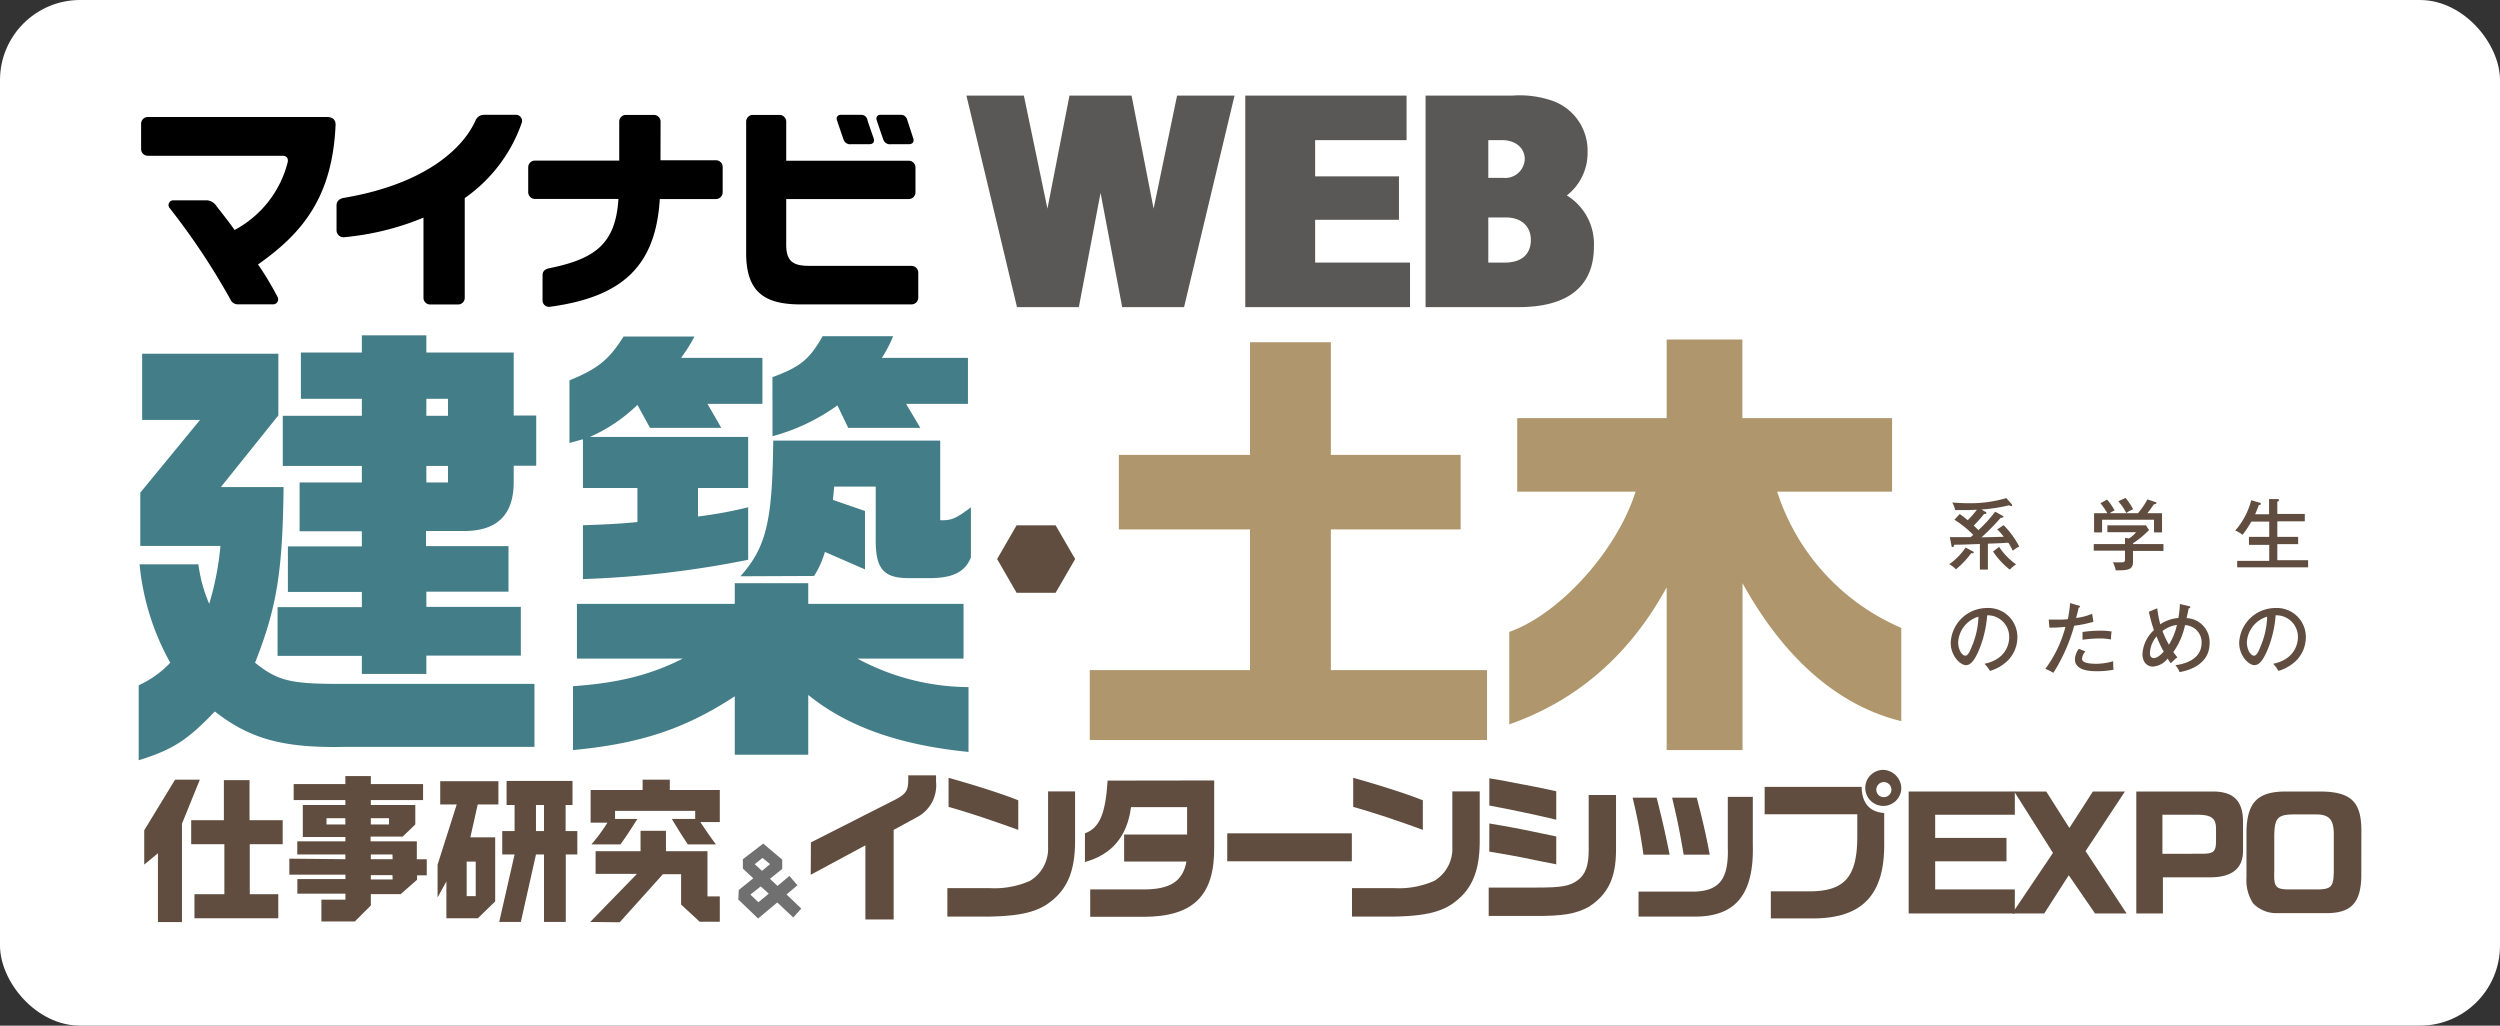
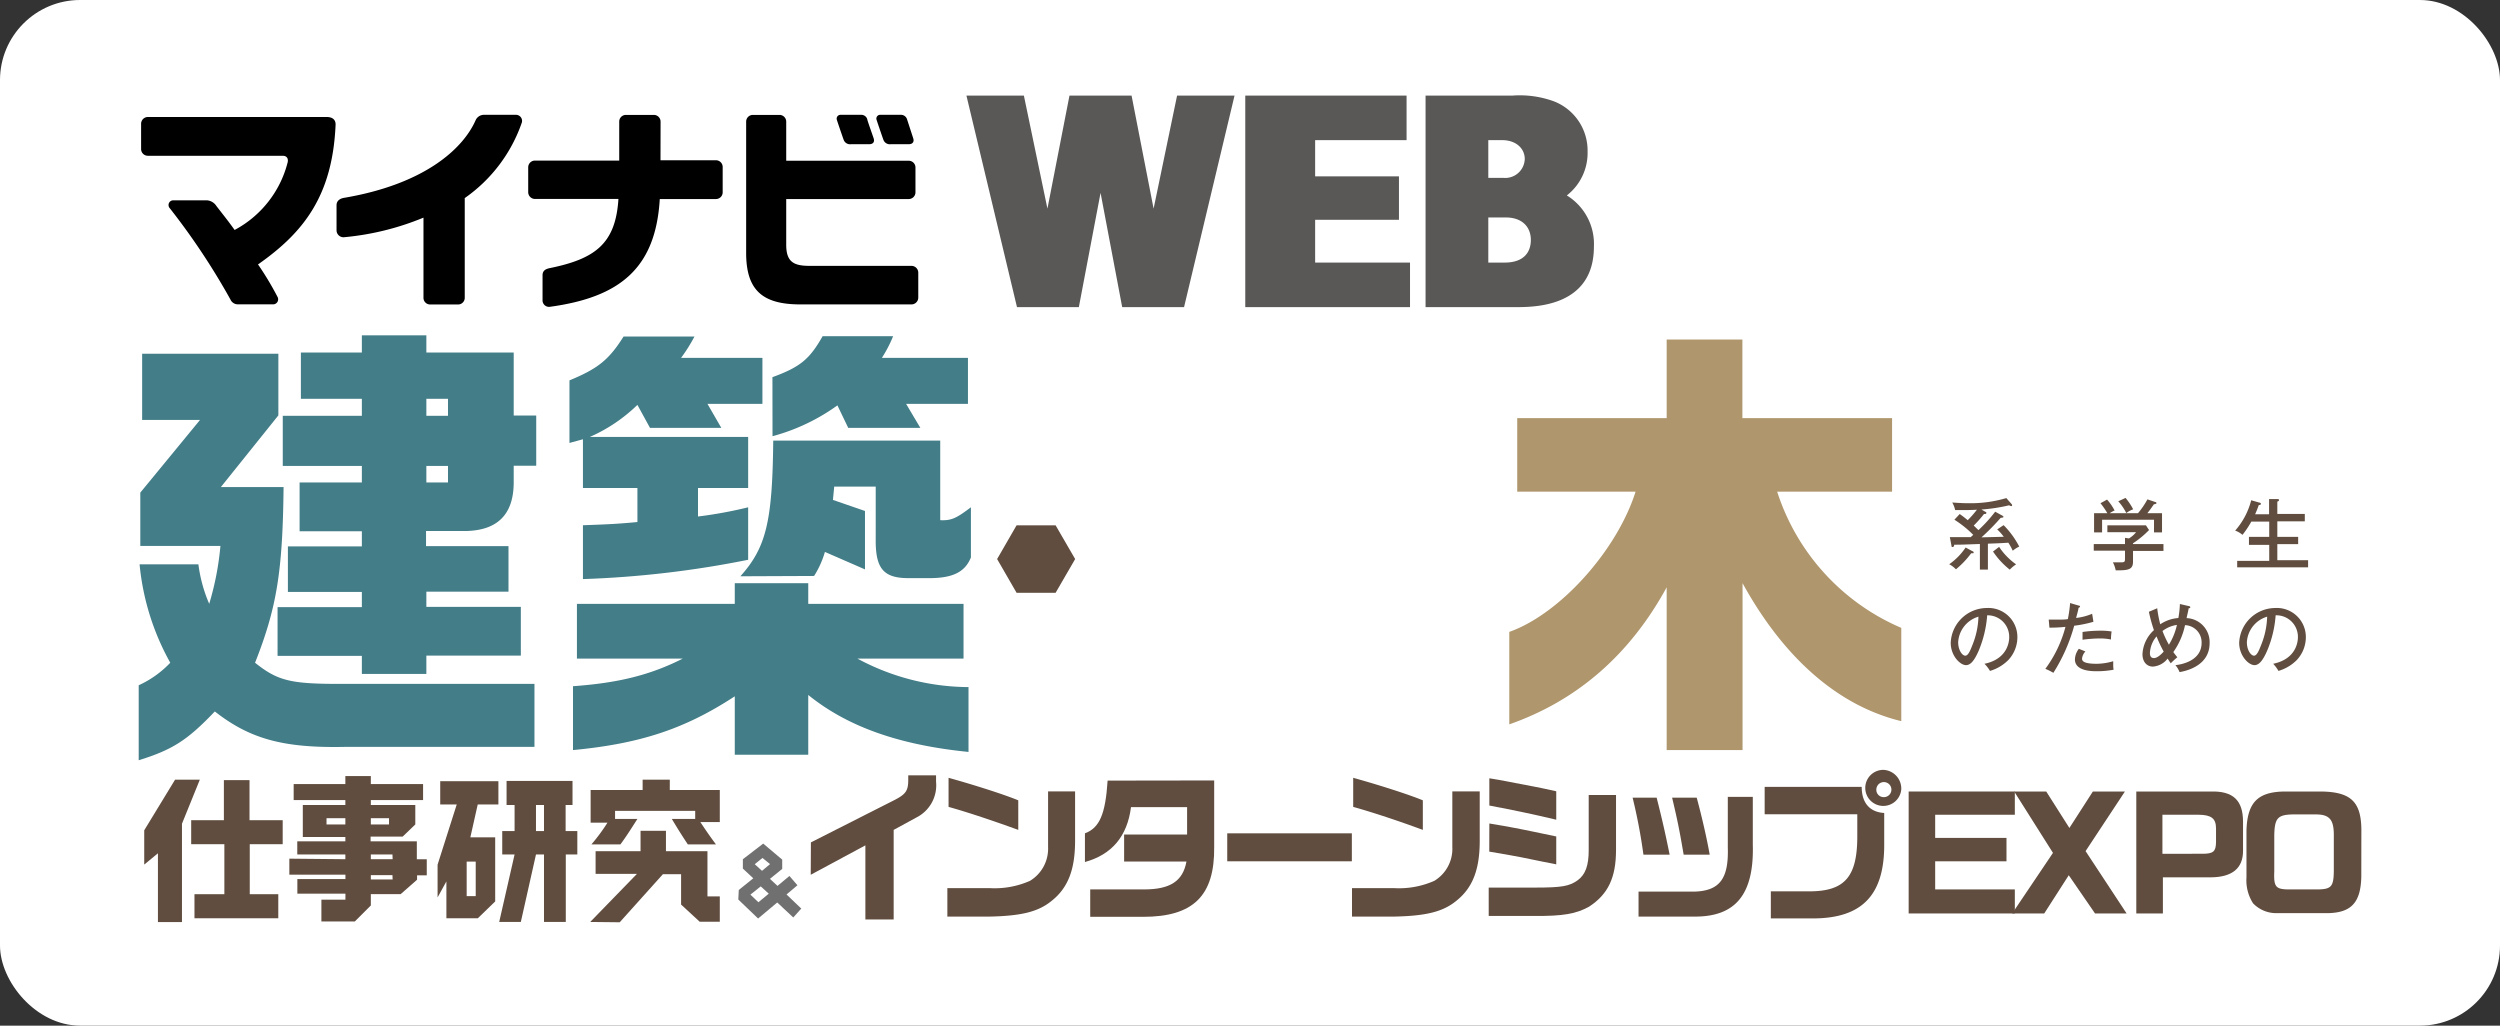
<svg xmlns="http://www.w3.org/2000/svg" viewBox="0 0 312 128">
  <rect x="0" y="0" width="312" height="128" fill="#333333" stroke="none" />
  <defs>
    <style>.cls-1{fill:#fff;}.cls-2{fill:#604d3f;}.cls-3{fill:#427d88;}.cls-4{fill:#af966c;}.cls-5{fill:#717071;}.cls-6{fill:#595857;}</style>
  </defs>
  <g id="レイヤー_2" data-name="レイヤー 2">
    <g id="レイヤー_1-2" data-name="レイヤー 1">
      <rect class="cls-1" width="312" height="128" rx="10" />
      <path class="cls-2" d="M24.94,97.3l-2.23,5.5v12.27h-3v-8.58L18,107.9v-4.28l3.85-6.32Zm3,5.06v-5h3.2v5h4.14v3H31.17v6.24h3.56v3H24.27v-3H28v-6.24H23.86v-3Z" />
      <path class="cls-2" d="M43.1,107.23v-.59h-6V105h6v-.54H37.79v-4H43.1v-.61H36.65v-2H43.1v-1h3.18v1H52.8v2H46.28v.61h5.55v2.43l-1.58,1.52h-4V105h5.77v2.24h1.24v2H52.05v.55L50,111.59H46.28V113l-2,2H40.11v-2.72h3v-.75h-6v-1.82h6v-.55h-7v-2Zm0-5.12H40.75v.78H43.1Zm5.45,0H46.28v.78h2.27Zm.43,4.53h-2.7v.59H49Zm0,2.58h-2.7v.54H49Z" />
      <path class="cls-2" d="M54.94,100.4V97.49H62.2v2.91H59.62l-.92,4.1h3.1v8l-2.17,2.1H55.71V110l-1.1,2v-4.09L57,100.4Zm4.43,7.13H58.24v4.31h1.13Zm4.85-.89H62.68v-2.92h1.54v-3.26h-1v-3h8.23v3h-.86v3.26h1.46v2.92H70.61v8.42H67.89v-8.42h-1L65,115.06H62.3Zm3.67-6.18h-1v3.26h1Z" />
      <path class="cls-2" d="M73.66,115.06l5.83-6H74.33v-2.83h5.61v-2.55h3.17v2.55h5.18v5.64h1.54v3.16H87.32L85,112.89V109.1H82.73l-5.39,6ZM80.2,98.59V97.3h3.39v1.29h6.24v4H87.4c.86,1.29,1.23,1.82,1.95,2.79H85.84c-.86-1.3-1.29-2-2-3.18h2.92v-1h-10v1h2.79c-1,1.57-1.41,2.21-2.12,3.18H73.81a22.68,22.68,0,0,0,2-2.71h-2.1V98.59Z" />
      <path class="cls-2" d="M101.2,105.13l10.48-5.31c1.38-.72,1.67-1.15,1.67-2.51v-.55h3.47v.8a4.49,4.49,0,0,1-2.39,4.43l-2.9,1.58v11.18H108V105.5l-6.82,3.67Z" />
      <path class="cls-2" d="M134.17,98.77v6.17c0,3.59-.89,5.85-2.88,7.45-1.67,1.39-3.78,1.92-7.8,2h-5.26v-3.55h5.31a10.89,10.89,0,0,0,5-.91,4.69,4.69,0,0,0,2.26-4.22V98.77Zm-15.79-1.7c3.38.94,7,2.11,8.7,2.81v3.69c-3-1.09-6.23-2.18-8.7-2.87Z" />
      <path class="cls-2" d="M151.53,97.4v8.3c.07,6.09-2.6,8.72-8.87,8.72h-6.6V111h6.7c3.24,0,4.86-1,5.31-3.48h-7.78v-3.37h7.86v-3.42h-7c-.47,3.65-2.39,5.92-5.75,6.85V104c1.82-.68,2.56-2.38,2.83-6.58Z" />
      <path class="cls-2" d="M168.71,104v3.49H153.16V104Z" />
      <path class="cls-2" d="M184.67,98.77v6.17c0,3.59-.89,5.85-2.88,7.45-1.67,1.39-3.78,1.92-7.8,2h-5.26v-3.55H174a10.89,10.89,0,0,0,5-.91,4.66,4.66,0,0,0,2.25-4.22V98.77Zm-15.79-1.7c3.38.94,7,2.11,8.69,2.81v3.69c-2.94-1.09-6.22-2.18-8.69-2.87Z" />
      <path class="cls-2" d="M185.79,110.77h5.81c3.31,0,4.24-.17,5.26-.89s1.41-1.9,1.41-3.77V99.22h3.41v6.85c0,3.47-1,5.54-3.36,7.08-1.63.9-3.22,1.19-6.89,1.16h-5.64Zm.08-13.64,1.2.2,4.4.84c.89.17,1.33.27,2.75.58v3.55c-3.11-.74-5.12-1.15-8.35-1.77Zm0,5.64c1.75.29,1.82.31,2.92.51.55.1,1.81.35,3.76.76l1.67.35v3.48l-1.72-.34-2.64-.54c-.76-.14-1.71-.33-4-.71Z" />
      <path class="cls-2" d="M206.75,99.55c.72,2.85,1.08,4.45,1.62,7.11H205.1a68.29,68.29,0,0,0-1.35-7.11Zm12-.1v5.94c.17,6.2-2.13,9-7.2,9h-7.06v-3.12h7.06c3.08-.12,4.2-1.64,4.08-5.5V99.45Zm-7,.1c.69,2.56,1.28,5.17,1.62,7.11h-3.25c-.51-3-.78-4.34-1.44-7.11Z" />
      <path class="cls-2" d="M220.23,98.2h12.11c0,2,1,3.15,2.81,3.26v4c0,6.27-2.79,9.14-8.86,9.16H221v-3.38h4.79c4.44,0,6-1.81,6-6.87v-2.75H220.23Zm17.05.28a2.25,2.25,0,1,1-2.2-2.4A2.34,2.34,0,0,1,237.28,98.48Zm-3.11,0a.91.91,0,0,0,.85,1,.94.94,0,1,0-.85-1Z" />
      <path class="cls-3" d="M24.76,70.43a18.32,18.32,0,0,0,1.35,4.93,36.12,36.12,0,0,0,1.4-7.23h-10V61.48l7.45-9.07H17.74V44.15h17v7.69l-7.18,8.95h7.83c-.11,10.56-.86,15.09-3.56,21.92,2.8,2.24,4.42,2.64,10.47,2.64h24.4v7.86H43.11c-7.77.17-11.93-1-16.3-4.42-3.4,3.56-5.24,4.77-9.5,6.09V85.52a12.62,12.62,0,0,0,3.94-2.81,31.19,31.19,0,0,1-3.83-12.28Zm20.4,5.34v-1.9H35.93V68.19h9.23V66.3H37.39V60.21h7.77V58.15H35.29V51.89h9.87V49.77H37.55V44h7.61V41.85h8.05V44h10.9v7.86h2.81v6.26H64.11v2.06c0,4-2,6-5.94,6.09h-5v1.89H63.46v5.68H53.21v1.9H65v6.08H53.21v2.29H45.16V81.85H34.64V75.77ZM55.91,51.89V49.77h-2.7v2.12Zm-2.7,8.32h2.7V58.15h-2.7Z" />
      <path class="cls-3" d="M71.07,47.47C74.64,46,76,44.89,77.82,42h8.85A20.51,20.51,0,0,1,85,44.66H95.15V50.4H88.29l1.73,3h-8.9l-1.57-2.87a20.15,20.15,0,0,1-5.94,4H93.37V60.9H87.11v3.56a53.52,53.52,0,0,0,6.26-1.15v6.55a125.3,125.3,0,0,1-20.62,2.41V65.55c3.13-.11,4.37-.17,6.8-.4V60.9h-6.8V54.82l-1.68.46Zm.44,38.17c5.66-.41,9.61-1.38,13.71-3.45H72V75.36H91.7V72.78h9.17v2.58h19.38v6.83H107a29.49,29.49,0,0,0,13.87,3.56v8.09c-8.64-.86-15.12-3.15-20-7.11v7.46H91.7V86.9C85.43,91,79.87,92.81,71.51,93.61ZM92.4,71.92c3.24-3.61,4-6.89,4.1-16.93h20.84v9.93c1.4.06,2-.23,3.83-1.61v6.26c-.76,1.89-2.38,2.64-5.56,2.58h-2c-3.35.06-4.37-1.15-4.32-4.93V60.73h-5.18l-.16,1.66,4,1.38v7.29l-5-2.18a11.61,11.61,0,0,1-1.35,3Zm4-24.85c3.46-1.26,4.64-2.24,6.26-5.11h8.8a16.24,16.24,0,0,1-1.4,2.7h10.74V50.4h-7.72l1.78,3h-9l-1.35-2.81a24.92,24.92,0,0,1-8.1,3.85Z" />
-       <path class="cls-4" d="M136,83.63h20V66.07H139.63v-9.3H156V42.71h10.09V56.77h16.2v9.3h-16.2V83.63h19.49v8.72H136Z" />
      <path class="cls-4" d="M189.35,61.36V52.18H208V42.37h9.45v9.81h18.68v9.18H221.79a27.74,27.74,0,0,0,15.49,17V90c-7.83-1.9-14.63-7.81-19.81-17.22V93.61H208V73.3c-4.58,8.38-11.12,14.11-19.64,17.1V78.86c6.31-2.23,13.44-10.15,15.76-17.5Z" />
      <polygon class="cls-2" points="131.74 65.56 126.87 65.56 124.44 69.77 126.87 73.98 131.74 73.98 134.18 69.77 131.74 65.56" />
      <path class="cls-5" d="M100,113.39l-1,1.11-2-1.87-2.39,2-2.47-2.37.06-1.19,1.81-1.46-1.3-1.21,0-1.17,2.54-1.95,2.37,2,0,1.16-1.53,1.24.94.88,1.49-1.24,1,1.16-1.36,1.15Zm-6.35-1.74,1,.95,1.29-1.07-1-.91Zm.54-3.8.91.83,1-.84-.94-.77Z" />
      <path class="cls-2" d="M246.18,68.8c.07,0,.13.08.13.15s0,.1-.14.1H246a11.06,11.06,0,0,1-1.9,2,3.13,3.13,0,0,0-.84-.63,8,8,0,0,0,2.05-2.09Zm3.75-4.43s.11.08.11.14-.19.12-.35.11a27.77,27.77,0,0,1-2.4,2.44l2.78-.07a6.26,6.26,0,0,0-.82-.92l.8-.53A10.79,10.79,0,0,1,252,68.21a3.92,3.92,0,0,0-.81.52,7.39,7.39,0,0,0-.55-1c-.93.06-1.1.07-2.55.12v3.24h-1v-3.2c-2.14.08-2.42.09-3.21.09,0,.16-.06.29-.2.29s-.12-.07-.15-.24l-.19-1,1.21,0h1.4l.31-.28a13.2,13.2,0,0,0-2.35-1.89l.66-.71a12.71,12.71,0,0,1,1,.77,11.94,11.94,0,0,0,1.15-1.31c-.62.05-1.66.05-1.84.05l-.88,0a2.9,2.9,0,0,0-.36-.94c.29,0,1,.08,1.91.08a15.73,15.73,0,0,0,4.84-.64l.66.75a.24.24,0,0,1,.06.15c0,.06,0,.1-.12.1a1,1,0,0,1-.25-.1,21.3,21.3,0,0,1-3.46.53l.51.29c.06,0,.11.06.11.14a.13.13,0,0,1-.14.12.47.47,0,0,1-.15,0,14.61,14.61,0,0,1-1.29,1.45l.59.57A18.41,18.41,0,0,0,249,63.86Zm-.44,3.88a8.14,8.14,0,0,0,2.12,2.18,4.61,4.61,0,0,0-.79.66,9.73,9.73,0,0,1-2.09-2.26Z" />
      <path class="cls-2" d="M270,67.9v.86h-3.8v1.35c0,1-.63,1.08-2.16,1.07a3.67,3.67,0,0,0-.35-1l.75,0c.49,0,.54,0,.64-.06s.12-.11.12-.52v-.88h-3.9V67.9h3.9v-.78l.49.08a3.42,3.42,0,0,0,.89-.78H263v-.86h4.81l.39.59a11.59,11.59,0,0,1-2,1.65v.1Zm-3.18-3.85A10.23,10.23,0,0,0,268,62.32l1,.34c.07,0,.13.06.13.13s-.17.14-.32.14c-.41.59-.52.74-.82,1.12h1.83v2.39h-1V64.86h-6.48v1.58h-1V64.05H263a10.52,10.52,0,0,0-.86-1.25l.82-.45a6.39,6.39,0,0,1,.94,1.36,4.26,4.26,0,0,0-.62.34Zm-1.55-1.91a8,8,0,0,1,.95,1.42,3.3,3.3,0,0,0-.86.47,6.56,6.56,0,0,0-1-1.47Z" />
      <path class="cls-2" d="M283.18,64.18v-1.9l1,0c.09,0,.24,0,.24.13s-.11.15-.21.19v1.54h3.43v.92h-3.43V67h2.6v.91h-2.6v2h3.84v.89H279.2V70h4v-2h-2.53V67h2.53V65.1h-2.24a11.5,11.5,0,0,1-1.1,1.65,2.85,2.85,0,0,0-.91-.53,9.16,9.16,0,0,0,2-3.79l1,.29c.1,0,.21.06.21.17s-.15.14-.26.13c-.19.53-.24.65-.46,1.16Z" />
      <path class="cls-2" d="M247.66,82.84c2.89-.6,3.09-2.76,3.09-3.32A2.69,2.69,0,0,0,248,76.79a14.1,14.1,0,0,1-1.06,4.42c-.52,1.19-1,1.8-1.58,1.8-.73,0-1.91-1.16-1.91-2.79a4.53,4.53,0,0,1,4.49-4.34,3.62,3.62,0,0,1,3.83,3.63,4.18,4.18,0,0,1-1.13,2.86,5.35,5.35,0,0,1-2.29,1.36A4.31,4.31,0,0,0,247.66,82.84Zm-3.28-2.69c0,1,.51,1.68.89,1.68s.65-.73.9-1.36a10.11,10.11,0,0,0,.74-3.51A3.53,3.53,0,0,0,244.38,80.15Z" />
      <path class="cls-2" d="M259.4,75.57c.13,0,.19.08.19.14s-.14.14-.19.15c0,.19-.26,1.08-.3,1.26a7.25,7.25,0,0,0,2-.52l.16,1a15.21,15.21,0,0,1-2.4.49,21.66,21.66,0,0,1-2.6,5.88,7.57,7.57,0,0,0-1-.5,15.34,15.34,0,0,0,2.51-5.24,17.09,17.09,0,0,1-2,.1l-.09-1c.24,0,.49,0,.87,0,.65,0,1.21,0,1.52-.07a16.81,16.81,0,0,0,.28-2Zm.86,5.73a1.51,1.51,0,0,0-.42.91c0,.39.45.63,1.83.63a7.52,7.52,0,0,0,2.06-.32c0,.14,0,.32,0,.53a3,3,0,0,0,.05.53,11.09,11.09,0,0,1-2.06.19c-.63,0-2.77,0-2.77-1.48a2.3,2.3,0,0,1,.49-1.32Zm-.36-2.43a15.57,15.57,0,0,1,2.22-.16,8.15,8.15,0,0,1,1.41.1,6.28,6.28,0,0,0-.08,1,6.68,6.68,0,0,0-1.44-.13,16.36,16.36,0,0,0-2.11.16Z" />
      <path class="cls-2" d="M269.22,75.91a14.74,14.74,0,0,0,.38,2,4.65,4.65,0,0,1,2.26-.78,11.78,11.78,0,0,0,.19-1.75l1.12.26c.06,0,.18.05.18.15s-.15.13-.21.13c0,.17-.22,1-.25,1.22a3,3,0,0,1,2.87,3.12c0,2.4-2.1,3.33-3.75,3.62a3,3,0,0,0-.52-.87c.7-.07,3.27-.51,3.27-2.79a2.14,2.14,0,0,0-2.07-2.2,9,9,0,0,1-1.46,3.36c.27.37.38.49.5.65a8.6,8.6,0,0,0-.82.75c-.12-.17-.15-.21-.39-.59a2.54,2.54,0,0,1-1.83,1c-.79,0-1.31-.62-1.31-1.55a4.36,4.36,0,0,1,1.43-3,18.93,18.93,0,0,1-.63-2.29Zm-.08,3.51a3.43,3.43,0,0,0-.83,2.08c0,.14,0,.63.5.63s1.07-.65,1.22-.81A14.61,14.61,0,0,1,269.14,79.42Zm.74-.67a12.18,12.18,0,0,0,.8,1.71,7.92,7.92,0,0,0,1-2.47A3.82,3.82,0,0,0,269.88,78.75Z" />
      <path class="cls-2" d="M283.69,82.84c2.89-.6,3.09-2.76,3.09-3.32A2.69,2.69,0,0,0,284,76.79a13.82,13.82,0,0,1-1.06,4.42c-.52,1.19-1,1.8-1.58,1.8-.73,0-1.91-1.16-1.91-2.79a4.53,4.53,0,0,1,4.49-4.34,3.62,3.62,0,0,1,3.83,3.63,4.18,4.18,0,0,1-1.13,2.86,5.3,5.3,0,0,1-2.29,1.36A4.31,4.31,0,0,0,283.69,82.84Zm-3.28-2.69c0,1,.51,1.68.89,1.68s.65-.73.9-1.36a10.11,10.11,0,0,0,.74-3.51A3.53,3.53,0,0,0,280.41,80.15Z" />
      <path d="M32.2,33a38.32,38.32,0,0,1,2.46,4.1.63.63,0,0,1-.5.88H29.71a1,1,0,0,1-.95-.6A86.16,86.16,0,0,0,21.2,26a.59.59,0,0,1,.46-1h4.17A1.53,1.53,0,0,1,27,25.7c.77,1,1.41,1.78,2.28,3a13.26,13.26,0,0,0,6.61-8.4c.08-.28.09-.86-.63-.86H18.45a.84.84,0,0,1-.84-.84V15.44a.85.85,0,0,1,.84-.84h22.3c1.07,0,1.15.68,1.13,1C41.49,24.41,37.92,29,32.2,33" />
      <path d="M58,37.16a.83.83,0,0,1-.84.84H53.69a.83.83,0,0,1-.84-.84v-10A33.89,33.89,0,0,1,43,29.6a.87.87,0,0,1-1-.85V25.61c0-.53.39-.81.88-.91C53,23,57.8,18.55,59.36,15a1.14,1.14,0,0,1,1-.67h4a.76.76,0,0,1,.77.95A19.07,19.07,0,0,1,58,24.72Z" />
      <path d="M82.43,20h6.91a.84.84,0,0,1,.85.84V24a.84.84,0,0,1-.85.84h-7c-.51,8.59-4.91,12.25-13.72,13.45a.81.81,0,0,1-.91-.75V34.34c0-.63.5-.78.81-.86,5.69-1.15,8.31-3,8.66-8.65H66.76a.85.85,0,0,1-.84-.84V20.88a.84.84,0,0,1,.84-.84H77.28V15.18a.83.83,0,0,1,.84-.84h3.47a.84.84,0,0,1,.85.84Z" />
      <path d="M113.39,18h-2.25a.85.85,0,0,1-.89-.55c-.28-.78-.79-2.3-.85-2.49a.47.47,0,0,1,.48-.63h2.52a.79.79,0,0,1,.79.53l.78,2.4C114.11,17.68,113.92,18,113.39,18Z" />
      <path d="M108.45,18h-2.26a.85.85,0,0,1-.9-.55c-.28-.78-.79-2.3-.85-2.49a.48.48,0,0,1,.49-.63h2.52a.78.78,0,0,1,.78.53c0,.15.52,1.57.8,2.4C109.17,17.68,109,18,108.45,18Z" />
      <path d="M114.6,37.15a.85.85,0,0,1-.84.84H99.88c-4.68,0-6.76-1.73-6.76-6.42V15.18a.84.84,0,0,1,.84-.84h3.32a.84.84,0,0,1,.84.84v4.88h15.29a.84.84,0,0,1,.84.84V24a.84.84,0,0,1-.84.84H98.12v5.71c0,2.13.93,2.63,2.9,2.63h12.74a.85.85,0,0,1,.84.84Z" />
      <polygon class="cls-6" points="146.9 11.93 143.97 26.04 141.22 11.93 133.47 11.93 130.72 26.04 127.78 11.93 120.61 11.93 126.92 38.33 134.64 38.33 137.35 24.07 140.05 38.33 147.77 38.33 154.07 11.93 146.9 11.93" />
      <polygon class="cls-6" points="164.13 32.77 164.13 27.43 174.59 27.43 174.59 22.01 164.13 22.01 164.13 17.49 175.54 17.49 175.54 11.93 155.41 11.93 155.41 38.33 158.07 38.33 175.97 38.33 175.97 32.77 164.13 32.77" />
      <path class="cls-6" d="M195.54,24.39a6.71,6.71,0,0,0,2.59-5.46,6.59,6.59,0,0,0-4.19-6.28,12.44,12.44,0,0,0-5.18-.72H177.91v26.4h11.21c2.36,0,9.8,0,9.8-7.56A7.1,7.1,0,0,0,195.54,24.39Zm-8.06-6.9c1.67,0,2.81,1,2.81,2.36a2.44,2.44,0,0,1-2.65,2.35h-1.9V17.49Zm-1.74,15.28V27.14h2.19c2,0,3.12,1.15,3.12,2.81,0,1.41-.76,2.82-3.28,2.82Z" />
      <path class="cls-2" d="M251.45,98.78v2.9h-9.94v2.89h8.9v2.92h-8.9V111h9.94V114H238.2V98.78Z" />
      <path class="cls-2" d="M256.21,106.44l-4.84-7.66h4l2.89,4.55,2.93-4.55h4l-4.91,7.44L265.4,114h-3.94l-3.28-4.77L255.12,114h-4Z" />
      <path class="cls-2" d="M275.93,98.78c2.75-.07,4,1.09,4,3.77v3.65c0,2.18-1.38,3.27-4,3.29h-6V114h-3.32V98.78Zm-1.07,7.77c1.37,0,1.68-.28,1.7-1.44V103.4c0-1.25-.57-1.7-2.15-1.72h-4.54v4.87Z" />
      <path class="cls-2" d="M294.69,109.47c-.09,3.16-1.24,4.42-4.13,4.49h-6.38a4,4,0,0,1-3-1.23,5.29,5.29,0,0,1-.82-3.22v-5.87c.11-3.57,1.46-4.88,5-4.86h4.39c3.65.07,4.93,1.29,4.95,4.81ZM289.11,111c1.85,0,2.13-.33,2.15-2.33v-4.47c0-1.95-.56-2.59-2.37-2.56h-2.82c-1.83.06-2.2.48-2.24,2.63v4.49c-.08,1.91.18,2.22,1.76,2.24Z" />
    </g>
  </g>
</svg>